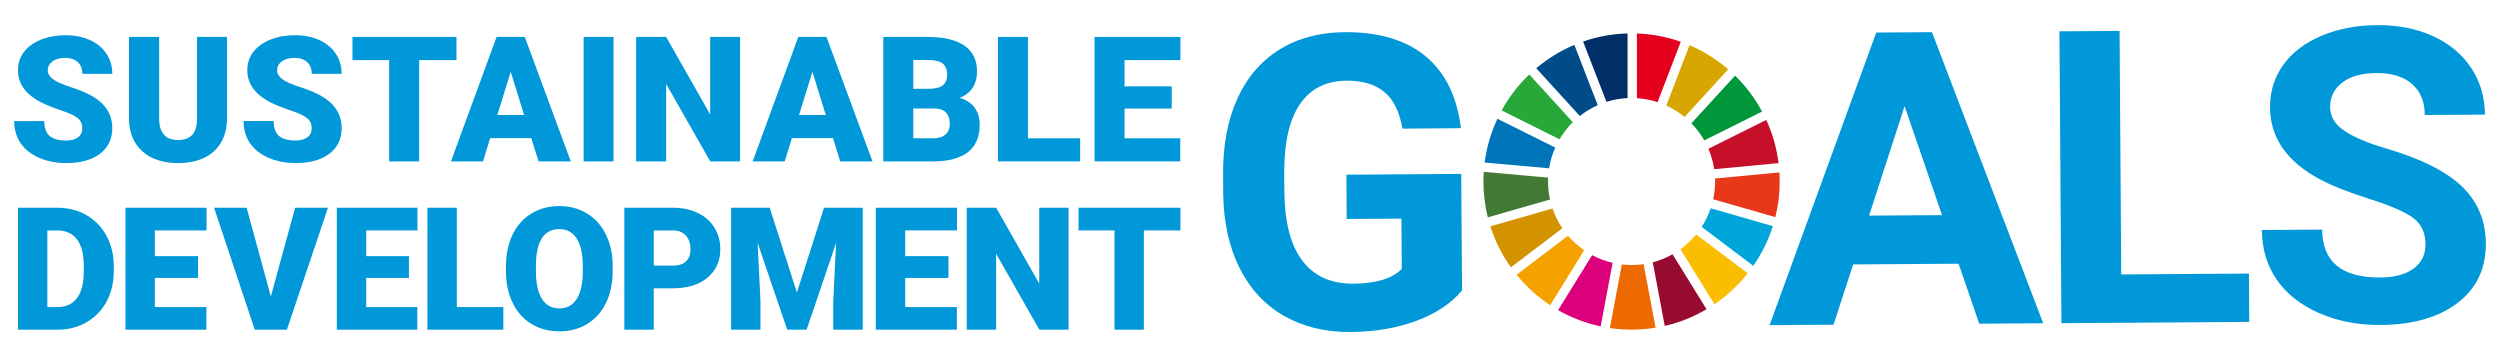
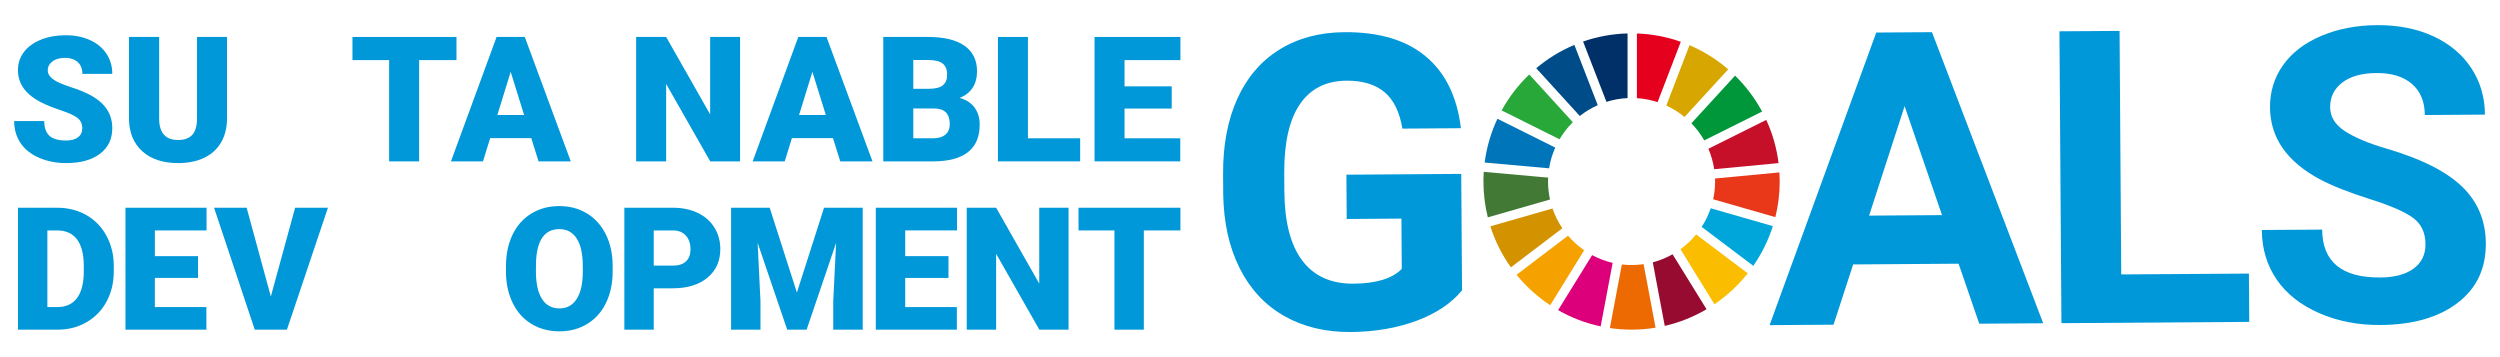
<svg xmlns="http://www.w3.org/2000/svg" version="1.1" id="レイヤー_1" x="0px" y="0px" width="210px" height="30px" viewBox="0 0 210 30" enable-background="new 0 0 210 30" xml:space="preserve">
  <g>
    <g>
      <path fill="#0098D8" d="M122.81,24.39c-0.902,1.096-2.182,1.949-3.838,2.561s-3.496,0.924-5.516,0.938    c-2.123,0.015-3.986-0.437-5.592-1.351c-1.605-0.916-2.85-2.252-3.732-4.008s-1.342-3.824-1.381-6.203l-0.011-1.667    c-0.017-2.447,0.381-4.568,1.194-6.364c0.813-1.796,1.993-3.173,3.542-4.133c1.549-0.959,3.367-1.445,5.455-1.46    c2.906-0.02,5.184,0.658,6.832,2.033s2.633,3.386,2.955,6.033l-4.916,0.034c-0.234-1.401-0.738-2.425-1.512-3.071    c-0.773-0.646-1.834-0.964-3.18-0.955c-1.719,0.012-3.021,0.666-3.91,1.963c-0.891,1.297-1.332,3.22-1.324,5.768l0.01,1.565    c0.018,2.571,0.52,4.509,1.504,5.815c0.986,1.307,2.422,1.954,4.307,1.941c1.896-0.014,3.248-0.426,4.051-1.24l-0.029-4.227    l-4.596,0.032l-0.025-3.721l9.646-0.066L122.81,24.39z" />
      <path fill="#0098D8" d="M164.522,22.151l-8.857,0.061l-1.648,5.062l-5.371,0.037l8.959-24.577l4.68-0.032l9.344,24.452    l-5.371,0.036L164.522,22.151z M157.003,18.112l6.127-0.042l-3.143-9.155L157.003,18.112z" />
      <path fill="#0098D8" d="M178.183,23.052l10.725-0.072l0.029,4.058l-15.777,0.107L172.993,2.63l5.051-0.034L178.183,23.052z" />
      <path fill="#0098D8" d="M203.741,20.504c-0.006-0.954-0.348-1.685-1.025-2.19s-1.893-1.037-3.648-1.592    c-1.754-0.555-3.145-1.104-4.17-1.646c-2.793-1.485-4.199-3.501-4.217-6.05c-0.008-1.324,0.355-2.508,1.096-3.552    c0.738-1.043,1.807-1.862,3.199-2.455c1.393-0.593,2.961-0.896,4.699-0.907c1.752-0.012,3.314,0.294,4.688,0.919    c1.373,0.625,2.443,1.513,3.209,2.664s1.154,2.461,1.164,3.932l-5.051,0.034c-0.008-1.122-0.367-1.993-1.08-2.611    c-0.711-0.618-1.705-0.923-2.986-0.914c-1.234,0.009-2.191,0.276-2.873,0.803c-0.682,0.526-1.02,1.216-1.014,2.069    c0.006,0.797,0.412,1.462,1.219,1.996c0.805,0.533,1.99,1.03,3.555,1.491c2.879,0.845,4.979,1.902,6.301,3.173    c1.322,1.271,1.99,2.861,2.004,4.768c0.014,2.122-0.777,3.791-2.375,5.009c-1.596,1.218-3.754,1.836-6.469,1.854    c-1.887,0.014-3.605-0.32-5.16-1c-1.553-0.68-2.742-1.617-3.562-2.812c-0.822-1.195-1.238-2.585-1.25-4.168l5.068-0.033    c0.018,2.705,1.645,4.046,4.877,4.023c1.201-0.008,2.137-0.258,2.807-0.751S203.747,21.38,203.741,20.504z" />
    </g>
    <path id="XMLID_18_" fill="#28A838" d="M131.001,11.7c0.311-0.526,0.686-1.008,1.115-1.435l-3.656-4.011   c-0.92,0.879-1.705,1.899-2.322,3.022L131.001,11.7z" />
    <path id="XMLID_17_" fill="#D7A600" d="M139.968,8.866c0.553,0.254,1.068,0.578,1.533,0.961l3.668-4.004   c-0.967-0.833-2.062-1.521-3.25-2.028L139.968,8.866z" />
    <path id="XMLID_16_" fill="#C60F28" d="M148.366,10.072l-4.861,2.423c0.232,0.542,0.398,1.117,0.488,1.717l5.406-0.511   C149.241,12.422,148.886,11.202,148.366,10.072" />
    <path id="XMLID_15_" fill="#00973B" d="M143.157,11.793l4.859-2.423c-0.602-1.119-1.369-2.135-2.27-3.016l-3.668,4.004   C142.497,10.787,142.86,11.269,143.157,11.793" />
    <path id="XMLID_14_" fill="#427935" d="M130.036,15.247c0-0.109,0.002-0.219,0.008-0.327l-5.408-0.484   c-0.018,0.268-0.027,0.539-0.027,0.812c0,1.037,0.129,2.045,0.367,3.009l5.225-1.499C130.093,16.271,130.036,15.766,130.036,15.247   " />
    <path id="XMLID_13_" fill="#FABD00" d="M142.476,19.692c-0.385,0.469-0.828,0.885-1.318,1.241l2.855,4.624   c1.061-0.719,2.004-1.596,2.797-2.598L142.476,19.692z" />
    <path id="XMLID_12_" fill="#E83819" d="M144.067,15.247c0,0.512-0.055,1.012-0.16,1.492l5.223,1.501   c0.238-0.959,0.365-1.962,0.365-2.993c0-0.256-0.008-0.51-0.023-0.764l-5.408,0.511C144.065,15.079,144.067,15.163,144.067,15.247" />
    <path id="XMLID_11_" fill="#F5A200" d="M131.714,19.796l-4.322,3.285c0.805,0.99,1.756,1.854,2.824,2.559l2.854-4.619   C132.567,20.673,132.112,20.261,131.714,19.796" />
    <path id="XMLID_10_" fill="#0075BA" d="M130.124,14.139c0.096-0.611,0.273-1.195,0.518-1.742l-4.859-2.421   c-0.537,1.143-0.906,2.379-1.072,3.678L130.124,14.139z" />
    <path id="XMLID_9_" fill="#970B31" d="M143.349,25.976l-2.852-4.617c-0.518,0.292-1.076,0.521-1.664,0.676l1.006,5.342   C141.091,27.088,142.272,26.61,143.349,25.976" />
    <path id="XMLID_8_" fill="#00A6D9" d="M143.698,17.495c-0.188,0.557-0.443,1.08-0.758,1.564l4.336,3.271   c0.705-1.013,1.262-2.134,1.643-3.335L143.698,17.495z" />
    <path id="XMLID_7_" fill="#ED6A02" d="M138.063,22.19c-0.33,0.047-0.668,0.073-1.012,0.073c-0.275,0-0.549-0.017-0.816-0.048   l-1.006,5.342c0.596,0.087,1.203,0.133,1.822,0.133c0.688,0,1.361-0.057,2.018-0.164L138.063,22.19z" />
    <path id="XMLID_6_" fill="#E5001E" d="M137.501,8.245c0.602,0.039,1.184,0.153,1.736,0.335l1.949-5.07   c-1.16-0.41-2.398-0.653-3.686-0.698V8.245z" />
    <path id="XMLID_5_" fill="#DC007A" d="M135.462,22.081c-0.607-0.141-1.186-0.361-1.723-0.65l-2.857,4.621   c1.1,0.629,2.301,1.095,3.574,1.365L135.462,22.081z" />
    <path id="XMLID_4_" fill="#003067" d="M134.942,8.555c0.564-0.178,1.158-0.287,1.773-0.315V2.808   c-1.307,0.035-2.561,0.272-3.736,0.681L134.942,8.555z" />
    <path id="XMLID_3_" fill="#D39200" d="M131.239,19.172c-0.346-0.509-0.625-1.066-0.828-1.659l-5.221,1.498   c0.396,1.245,0.982,2.405,1.725,3.447L131.239,19.172z" />
    <path id="XMLID_2_" fill="#004C88" d="M132.704,9.744c0.459-0.363,0.965-0.669,1.506-0.91l-1.963-5.064   c-1.17,0.491-2.248,1.155-3.203,1.961L132.704,9.744z" />
    <path fill="#0098D8" d="M6.912,10.777c0-0.368-0.13-0.655-0.391-0.861C6.26,9.71,5.802,9.497,5.146,9.277   c-0.656-0.22-1.192-0.433-1.608-0.639C2.184,7.973,1.507,7.059,1.507,5.896c0-0.579,0.168-1.09,0.506-1.533   C2.35,3.921,2.828,3.576,3.445,3.33c0.618-0.247,1.312-0.37,2.082-0.37c0.751,0,1.425,0.134,2.021,0.402   c0.596,0.268,1.059,0.65,1.389,1.145c0.33,0.496,0.496,1.062,0.496,1.698H6.919c0-0.426-0.13-0.756-0.392-0.991   C6.267,4.979,5.915,4.862,5.469,4.862c-0.45,0-0.805,0.099-1.066,0.298S4.012,5.611,4.012,5.917c0,0.268,0.144,0.511,0.431,0.729   s0.792,0.443,1.515,0.675c0.723,0.232,1.316,0.482,1.78,0.75c1.129,0.651,1.694,1.548,1.694,2.692c0,0.914-0.345,1.632-1.034,2.153   c-0.689,0.522-1.635,0.783-2.836,0.783c-0.847,0-1.614-0.152-2.3-0.456c-0.687-0.304-1.204-0.72-1.551-1.249   c-0.347-0.529-0.521-1.138-0.521-1.827h2.527c0,0.56,0.145,0.972,0.435,1.238c0.289,0.265,0.759,0.398,1.41,0.398   c0.417,0,0.746-0.09,0.987-0.27C6.792,11.355,6.912,11.103,6.912,10.777z" />
    <path fill="#0098D8" d="M19.069,3.104v6.841c0,0.775-0.166,1.446-0.496,2.013c-0.33,0.567-0.804,1-1.421,1.296   c-0.617,0.297-1.347,0.445-2.189,0.445c-1.273,0-2.275-0.33-3.008-0.991c-0.732-0.661-1.105-1.565-1.12-2.713V3.104h2.534v6.942   c0.029,1.144,0.56,1.715,1.594,1.715c0.521,0,0.917-0.144,1.185-0.431s0.402-0.754,0.402-1.4V3.104H19.069z" />
-     <path fill="#0098D8" d="M26.179,10.777c0-0.368-0.13-0.655-0.391-0.861c-0.261-0.206-0.719-0.419-1.375-0.639   c-0.656-0.22-1.192-0.433-1.608-0.639c-1.354-0.665-2.032-1.579-2.032-2.742c0-0.579,0.168-1.09,0.506-1.533   c0.337-0.442,0.814-0.787,1.432-1.034c0.617-0.247,1.311-0.37,2.082-0.37c0.751,0,1.425,0.134,2.021,0.402   c0.596,0.268,1.059,0.65,1.389,1.145c0.331,0.496,0.496,1.062,0.496,1.698h-2.513c0-0.426-0.13-0.756-0.391-0.991   c-0.261-0.234-0.614-0.352-1.059-0.352c-0.45,0-0.805,0.099-1.066,0.298c-0.261,0.199-0.391,0.451-0.391,0.757   c0,0.268,0.144,0.511,0.431,0.729s0.792,0.443,1.515,0.675c0.723,0.232,1.316,0.482,1.78,0.75c1.129,0.651,1.694,1.548,1.694,2.692   c0,0.914-0.345,1.632-1.034,2.153c-0.689,0.522-1.634,0.783-2.836,0.783c-0.847,0-1.614-0.152-2.3-0.456   c-0.687-0.304-1.204-0.72-1.551-1.249s-0.521-1.138-0.521-1.827h2.527c0,0.56,0.145,0.972,0.435,1.238   c0.29,0.265,0.759,0.398,1.41,0.398c0.417,0,0.746-0.09,0.987-0.27C26.059,11.355,26.179,11.103,26.179,10.777z" />
    <path fill="#0098D8" d="M38.344,5.049h-3.137v8.507h-2.52V5.049h-3.08V3.104h8.737V5.049z" />
    <path fill="#0098D8" d="M44.628,11.603h-3.453l-0.603,1.953H37.88l3.833-10.452h2.369l3.862,10.452h-2.707L44.628,11.603z    M41.778,9.658h2.247l-1.127-3.625L41.778,9.658z" />
-     <path fill="#0098D8" d="M51.537,13.556h-2.512V3.104h2.512V13.556z" />
    <path fill="#0098D8" d="M62.165,13.556H59.66l-3.704-6.504v6.504h-2.52V3.104h2.52l3.697,6.504V3.104h2.512V13.556z" />
    <path fill="#0098D8" d="M69.972,11.603h-3.453l-0.603,1.953h-2.692l3.833-10.452h2.369l3.862,10.452h-2.706L69.972,11.603z    M67.122,9.658h2.247l-1.127-3.625L67.122,9.658z" />
    <path fill="#0098D8" d="M74.196,13.556V3.104h3.754c1.345,0,2.368,0.247,3.069,0.739c0.701,0.493,1.052,1.208,1.052,2.146   c0,0.541-0.125,1.003-0.373,1.386C81.449,7.758,81.083,8.04,80.6,8.222c0.545,0.144,0.964,0.412,1.256,0.804   c0.292,0.393,0.438,0.871,0.438,1.436c0,1.024-0.324,1.793-0.973,2.308c-0.648,0.514-1.609,0.776-2.882,0.786H74.196z    M76.716,7.461h1.314c0.55-0.005,0.943-0.105,1.177-0.302s0.352-0.487,0.352-0.872c0-0.441-0.126-0.759-0.38-0.954   s-0.663-0.292-1.228-0.292h-1.235V7.461z M76.716,9.112v2.505h1.651c0.455,0,0.804-0.104,1.048-0.312   c0.244-0.208,0.366-0.501,0.366-0.879c0-0.871-0.433-1.309-1.299-1.314H76.716z" />
    <path fill="#0098D8" d="M86.346,11.617h4.386v1.938h-6.906V3.104h2.52V11.617z" />
    <path fill="#0098D8" d="M98.424,9.119h-3.963v2.498h4.681v1.938h-7.201V3.104h7.214v1.945h-4.694v2.204h3.963V9.119z" />
    <path fill="#0098D8" d="M1.511,27.692V17.45H4.81c0.905,0,1.719,0.206,2.441,0.616s1.286,0.989,1.691,1.737   s0.611,1.586,0.615,2.515v0.471c0,0.938-0.198,1.778-0.594,2.522c-0.396,0.742-0.954,1.324-1.674,1.744s-1.523,0.632-2.409,0.637   H1.511z M3.979,19.356v6.436h0.858c0.708,0,1.252-0.252,1.632-0.756s0.569-1.252,0.569-2.247v-0.442   c0-0.99-0.189-1.735-0.569-2.237c-0.38-0.501-0.933-0.753-1.66-0.753H3.979z" />
    <path fill="#0098D8" d="M16.633,23.345h-3.625v2.447h4.329v1.9H10.54V17.45h6.811v1.906h-4.342v2.16h3.625V23.345z" />
    <path fill="#0098D8" d="M22.75,24.907l2.04-7.457h2.757l-3.446,10.242H21.4L17.982,17.45h2.736L22.75,24.907z" />
-     <path fill="#0098D8" d="M34.352,23.345h-3.59v2.447h4.293v1.9h-6.762V17.45h6.776v1.906h-4.308v2.16h3.59V23.345z" />
-     <path fill="#0098D8" d="M38.373,25.792h3.907v1.9h-6.376V17.45h2.469V25.792z" />
    <path fill="#0098D8" d="M51.464,22.782c0,0.999-0.185,1.883-0.556,2.652c-0.37,0.769-0.897,1.36-1.579,1.775   s-1.459,0.623-2.332,0.623s-1.646-0.201-2.321-0.602c-0.675-0.401-1.202-0.975-1.579-1.721c-0.378-0.745-0.576-1.601-0.595-2.566   v-0.577c0-1.003,0.184-1.889,0.552-2.655s0.896-1.358,1.583-1.775c0.687-0.418,1.469-0.626,2.346-0.626   c0.868,0,1.641,0.206,2.321,0.618c0.68,0.413,1.208,1,1.586,1.762c0.377,0.763,0.568,1.636,0.573,2.621V22.782z M48.954,22.353   c0-1.017-0.17-1.789-0.51-2.316s-0.827-0.791-1.459-0.791c-1.238,0-1.892,0.928-1.962,2.785l-0.007,0.752   c0,1.004,0.167,1.775,0.5,2.314c0.333,0.539,0.827,0.809,1.484,0.809c0.624,0,1.104-0.265,1.442-0.795   c0.338-0.529,0.509-1.291,0.514-2.285V22.353z" />
    <path fill="#0098D8" d="M54.914,24.218v3.475h-2.469V17.45h4.086c0.783,0,1.476,0.145,2.079,0.434   c0.603,0.288,1.069,0.698,1.399,1.23c0.331,0.532,0.496,1.137,0.496,1.811c0,1-0.357,1.798-1.073,2.396   c-0.715,0.598-1.696,0.897-2.943,0.897H54.914z M54.914,22.312h1.618c0.479,0,0.843-0.12,1.094-0.359   c0.251-0.238,0.376-0.576,0.376-1.013c0-0.478-0.129-0.86-0.387-1.146s-0.61-0.431-1.055-0.437h-1.646V22.312z" />
    <path fill="#0098D8" d="M64.654,17.45l2.286,7.126l2.279-7.126h3.25v10.242h-2.476V25.3l0.239-4.895l-2.476,7.287h-1.632   l-2.483-7.295L63.88,25.3v2.393h-2.469V17.45H64.654z" />
    <path fill="#0098D8" d="M79.672,23.345h-3.635v2.447h4.339v1.9h-6.808V17.45h6.822v1.906h-4.353v2.16h3.635V23.345z" />
    <path fill="#0098D8" d="M89.759,27.692h-2.455l-3.629-6.373v6.373h-2.469V17.45h2.469l3.622,6.373V17.45h2.462V27.692z" />
    <path fill="#0098D8" d="M99.156,19.356h-3.074v8.336h-2.469v-8.336h-3.017V17.45h8.56V19.356z" />
  </g>
</svg>